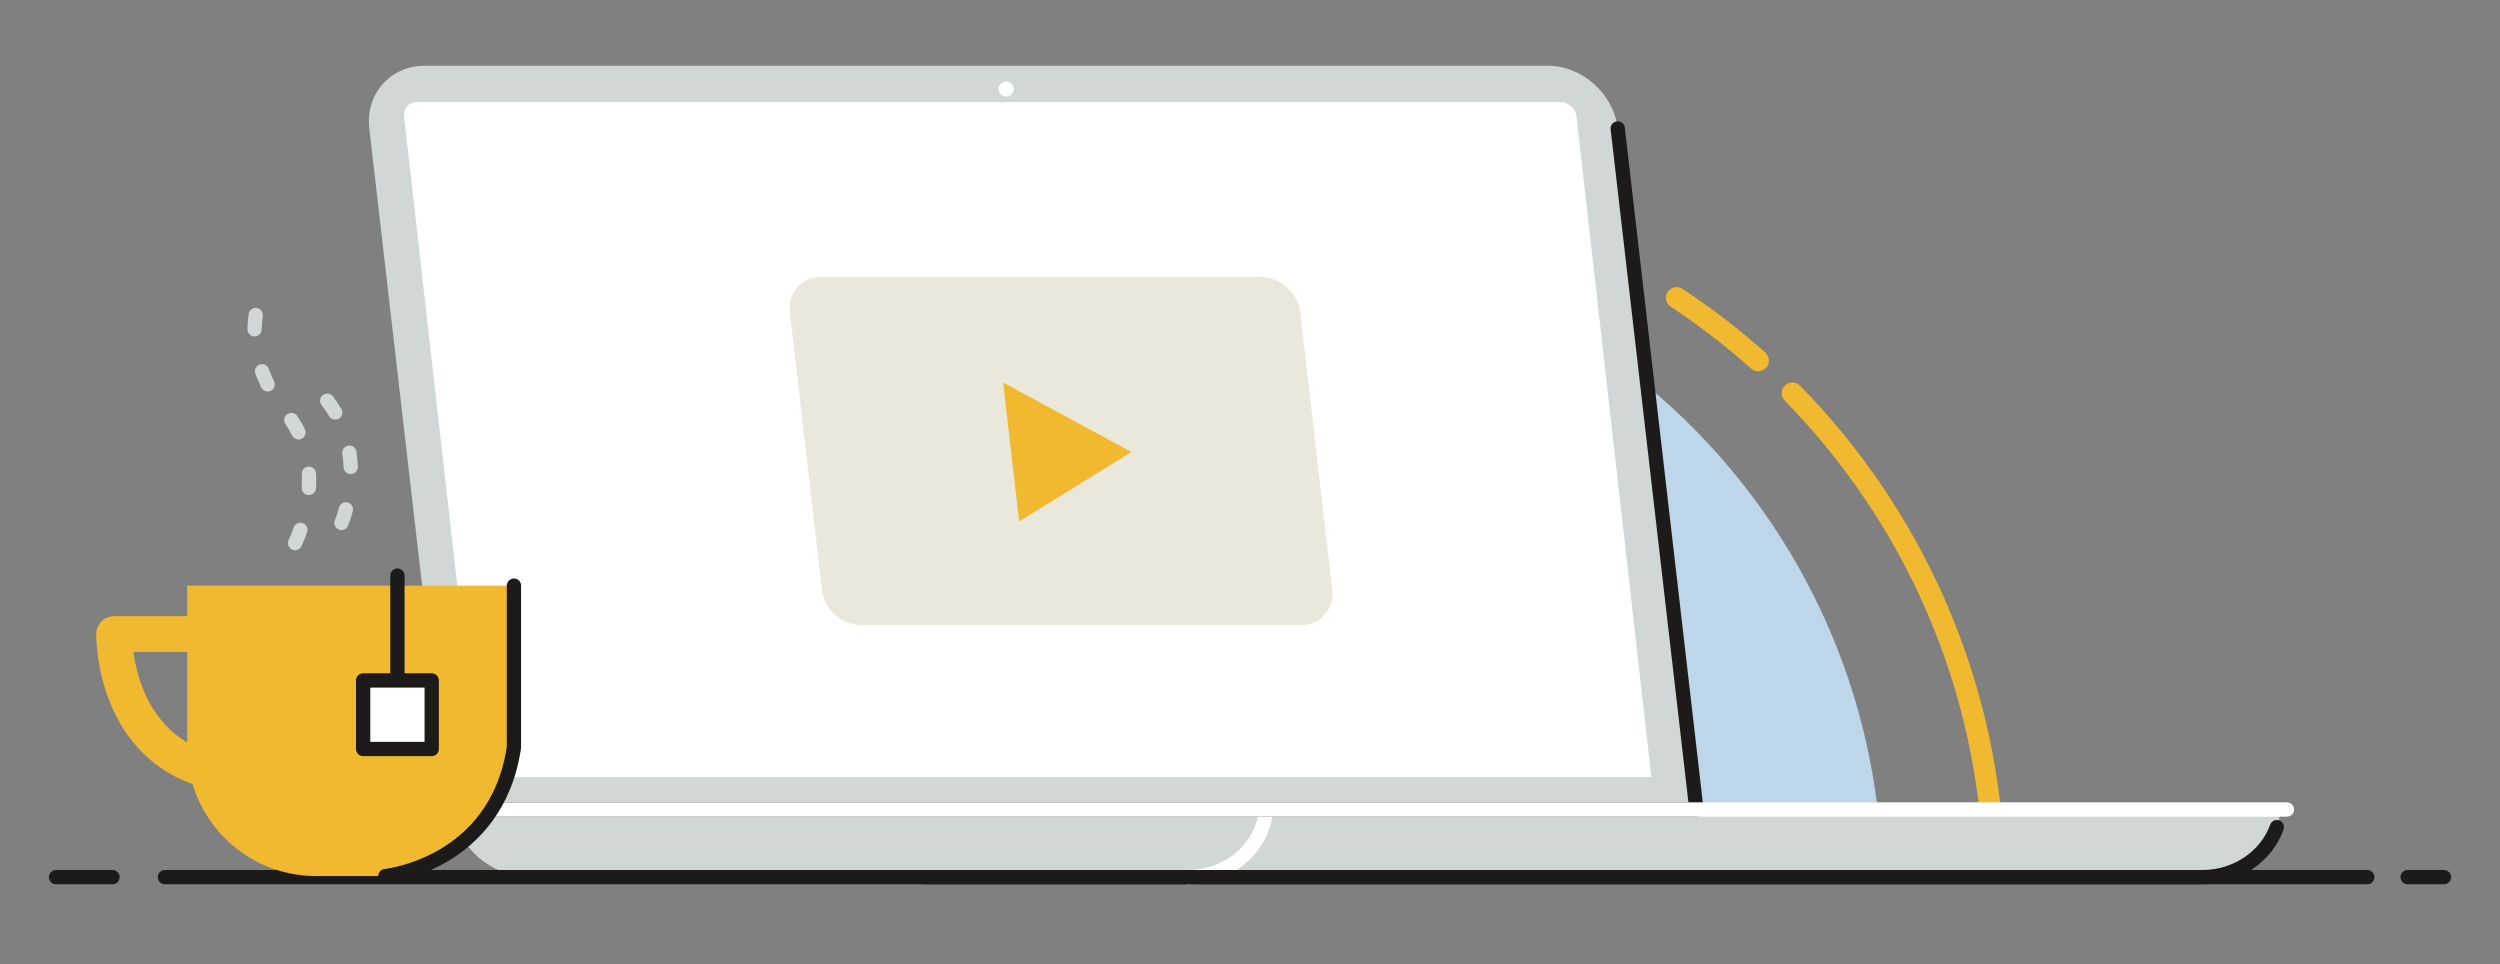
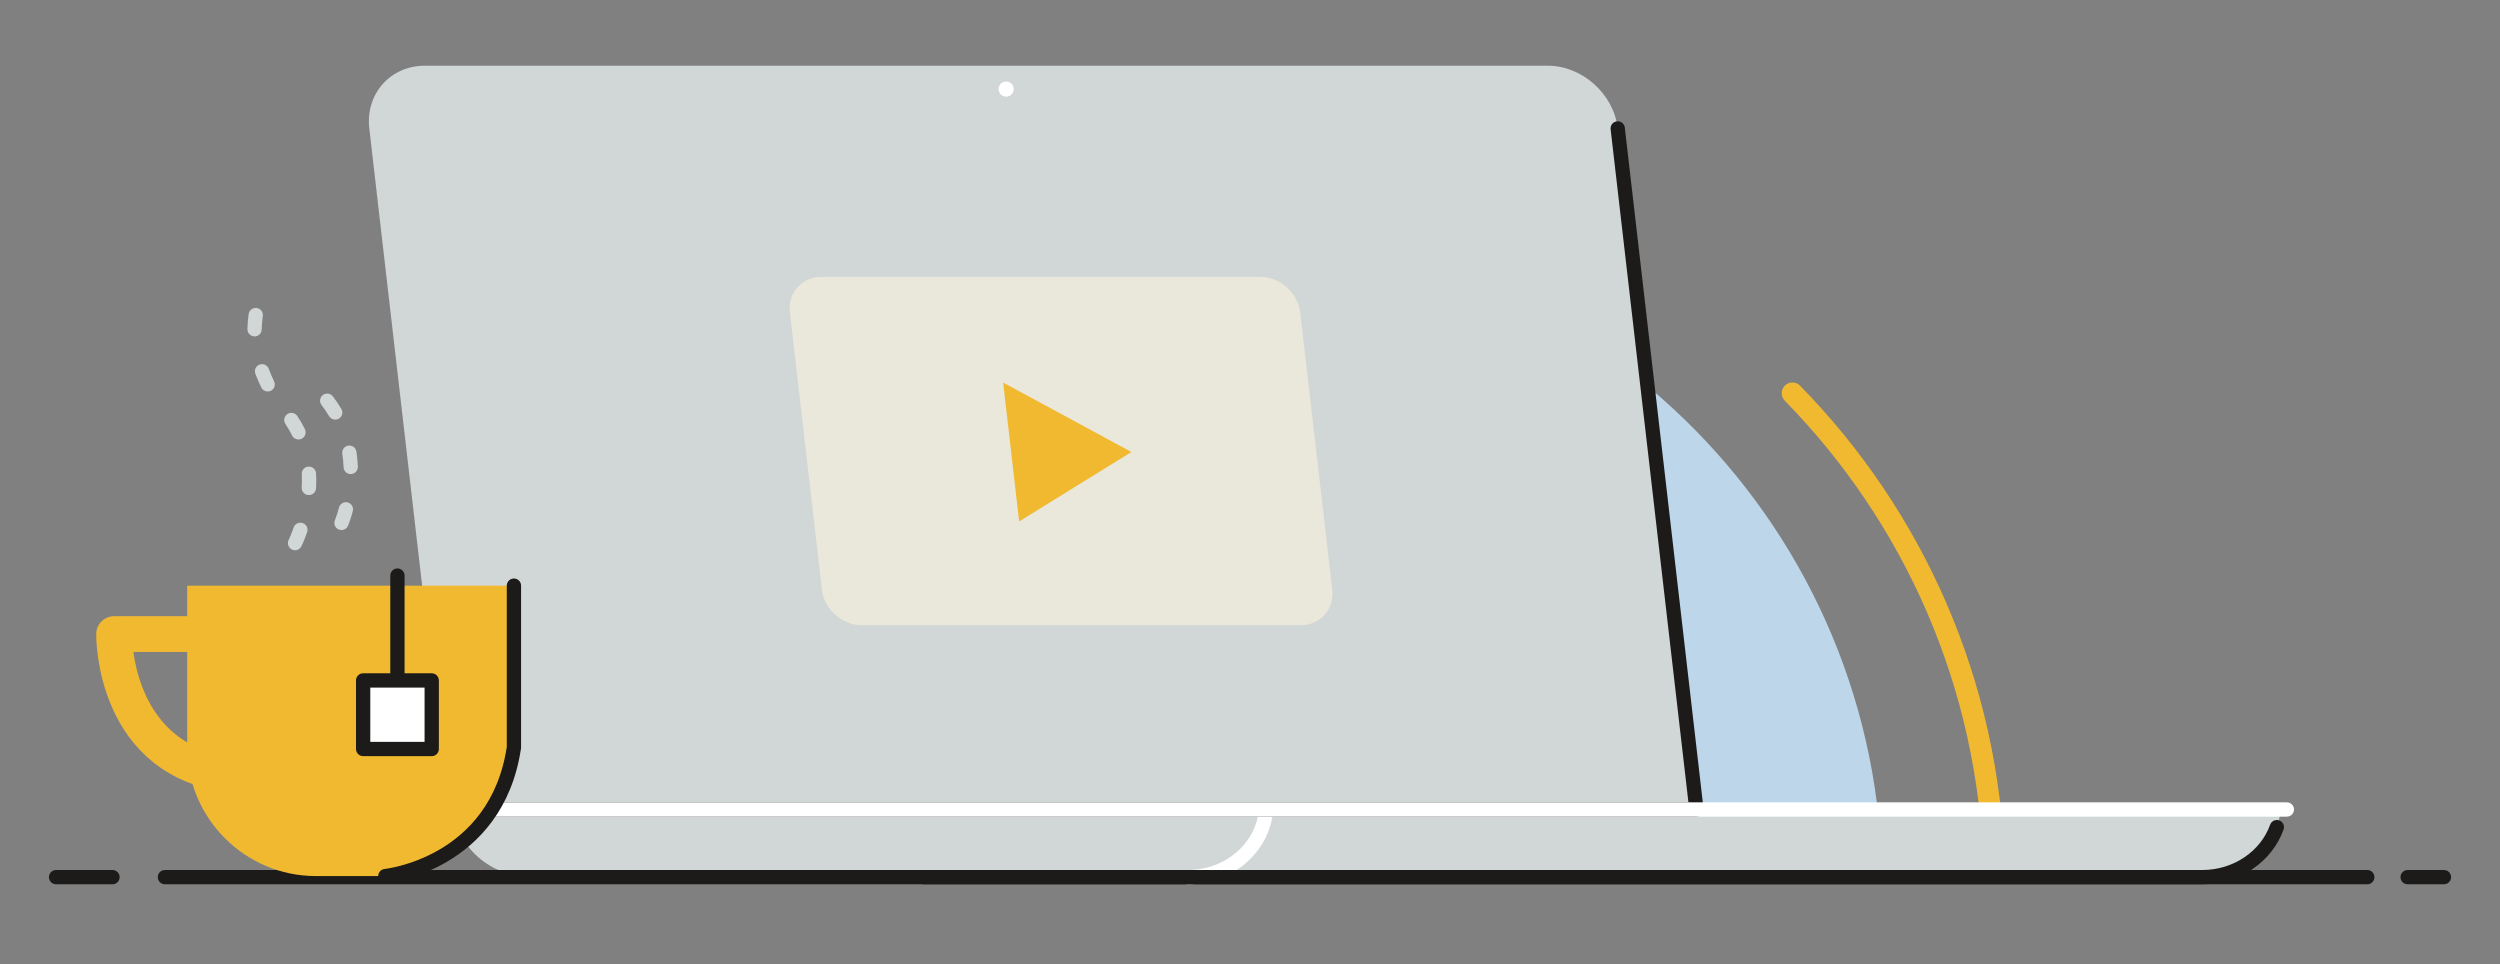
<svg xmlns="http://www.w3.org/2000/svg" version="1.1" id="Layer_1" x="0px" y="0px" viewBox="0 0 350 135" style="enable-background:new 0 0 350 135;" xml:space="preserve">
  <rect x="0" y="0" width="350" height="135" fill="#808080" stroke="none" />
  <style type="text/css">
	.st0{fill:#BED6EA;}
	.st1{fill:none;stroke:#F1B930;stroke-width:3;stroke-linecap:round;stroke-linejoin:round;stroke-miterlimit:10;}
	.st2{fill:#D1D6D6;}
	.st3{fill:none;stroke:#1C1B1A;stroke-width:2;stroke-linecap:round;stroke-linejoin:round;stroke-miterlimit:10;}
	.st4{fill:none;stroke:#FFFFFF;stroke-width:2;stroke-linecap:round;stroke-linejoin:round;stroke-miterlimit:10;}
	.st5{fill:#FFFFFF;}
	.st6{fill:#EAE7DB;}
	.st7{fill:#F1B930;}
	.st8{fill:none;stroke:#F1B930;stroke-width:5;stroke-linecap:round;stroke-linejoin:round;stroke-miterlimit:10;}
	.st9{fill:#FFFFFF;stroke:#1C1B1A;stroke-width:2;stroke-linecap:round;stroke-linejoin:round;stroke-miterlimit:10;}
</style>
  <g>
    <path class="st0" d="M263.48,121.63c-1.33-49.22-41.67-88.68-91.2-88.64s-89.79,39.59-91.03,88.82L263.48,121.63z" />
    <path class="st1" d="M81.26,121.81l197.93-0.2c-0.7-25.9-11.35-49.31-28.25-66.56" />
-     <path class="st1" d="M246.14,50.48c-3.58-3.2-7.39-6.14-11.41-8.79" />
    <path class="st2" d="M237.5,113.32l-11.02-95.34c-0.56-4.83-4.97-8.78-9.79-8.78H59.47c-4.83,0-8.32,3.95-7.77,8.78l11.02,95.34   H237.5z" />
    <path class="st2" d="M63.54,113.33c0.39,5.27,5.17,9.47,10.96,9.47h54.78h124.26h54.78c5.8,0,10.57-4.2,10.96-9.47H63.54z" />
    <path class="st3" d="M129.28,122.8h124.26h54.78c4.86,0,9-2.95,10.44-7" />
    <path class="st4" d="M166.29,122.8c5.8,0,10.57-4.2,10.96-9.47" />
-     <path class="st5" d="M231.19,108.79L220.71,16.3c-0.12-1.1-1.13-2-2.23-2H58.34c-1.1,0-1.9,0.9-1.77,2l10.49,92.49L231.19,108.79   L231.19,108.79z" />
    <line class="st3" x1="15.75" y1="122.8" x2="7.85" y2="122.8" />
    <line class="st3" x1="331.42" y1="122.8" x2="23.09" y2="122.8" />
    <line class="st3" x1="342.15" y1="122.8" x2="337.07" y2="122.8" />
    <polyline class="st3" points="68.02,113.32 237.5,113.32 226.48,17.98  " />
    <circle class="st5" cx="140.86" cy="12.47" r="1.06" />
    <path class="st6" d="M186.52,82.56c0.32,2.73-1.68,4.97-4.43,4.97h-61.45c-2.75,0-5.26-2.24-5.57-4.97l-4.49-38.83   c-0.32-2.73,1.68-4.97,4.43-4.97h61.45c2.75,0,5.26,2.24,5.57,4.97L186.52,82.56z" />
    <polygon class="st7" points="158.4,63.28 140.44,53.56 142.68,73  " />
    <line class="st4" x1="320.16" y1="113.33" x2="68.21" y2="113.33" />
    <g>
      <path class="st7" d="M71.95,81.99v22.66c0,9.9-8.1,18-18,18h-9.74c-9.9,0-18-8.1-18-18V81.99H71.95z" />
      <path class="st8" d="M33.76,88.77H15.97c0,0-0.28,18.35,17.22,19.76" />
      <rect x="50.84" y="95.26" class="st9" width="9.6" height="9.6" />
      <line class="st3" x1="55.64" y1="94.98" x2="55.64" y2="80.58" />
      <g>
        <path class="st2" d="M41.31,77.04c-0.15,0-0.3-0.03-0.45-0.11c-0.49-0.25-0.69-0.85-0.45-1.34c0-0.01,0.33-0.66,0.7-1.74     c0.18-0.52,0.75-0.8,1.27-0.62s0.8,0.75,0.62,1.27c-0.42,1.21-0.78,1.95-0.8,1.98C42.03,76.83,41.68,77.04,41.31,77.04z      M43.24,69.31c-0.02,0-0.04,0-0.06,0c-0.55-0.03-0.97-0.5-0.94-1.05c0.02-0.33,0.03-0.66,0.03-1c0-0.29-0.01-0.59-0.02-0.89     c-0.03-0.55,0.39-1.02,0.95-1.05c0.54-0.02,1.02,0.39,1.05,0.95c0.02,0.34,0.03,0.67,0.03,1c0,0.38-0.01,0.75-0.03,1.11     C44.21,68.9,43.77,69.31,43.24,69.31z M41.79,61.53c-0.37,0-0.73-0.21-0.9-0.56c-0.27-0.55-0.58-1.09-0.93-1.61     c-0.31-0.46-0.19-1.08,0.27-1.39s1.08-0.19,1.39,0.27c0.4,0.59,0.76,1.21,1.07,1.85c0.24,0.5,0.03,1.1-0.46,1.34     C42.09,61.5,41.94,61.53,41.79,61.53z M37.48,54.81c-0.37,0-0.73-0.21-0.9-0.56c-0.31-0.63-0.59-1.28-0.83-1.93     c-0.19-0.52,0.08-1.09,0.59-1.28c0.52-0.19,1.09,0.08,1.28,0.59c0.22,0.59,0.47,1.17,0.75,1.75c0.24,0.5,0.04,1.09-0.46,1.34     C37.77,54.78,37.62,54.81,37.48,54.81z M35.64,47.1h-0.01c-0.55-0.01-0.99-0.46-0.99-1.01c0.01-0.71,0.07-1.43,0.17-2.13     c0.08-0.55,0.59-0.92,1.14-0.84s0.92,0.59,0.84,1.14c-0.09,0.61-0.14,1.24-0.15,1.86C36.63,46.66,36.19,47.1,35.64,47.1z" />
      </g>
      <g>
        <path class="st2" d="M47.81,74.21c-0.13,0-0.26-0.03-0.39-0.08c-0.51-0.22-0.74-0.8-0.53-1.31c0-0.01,0.28-0.67,0.57-1.77     c0.14-0.53,0.68-0.85,1.22-0.71c0.53,0.14,0.85,0.69,0.71,1.22c-0.33,1.25-0.65,2.01-0.67,2.04     C48.56,73.99,48.19,74.21,47.81,74.21z M49.1,66.37c-0.53,0-0.98-0.42-1-0.96c-0.02-0.63-0.08-1.26-0.18-1.88     c-0.08-0.55,0.29-1.06,0.84-1.14c0.55-0.08,1.06,0.29,1.14,0.84c0.11,0.69,0.17,1.4,0.2,2.1c0.02,0.55-0.41,1.02-0.96,1.04     C49.12,66.37,49.11,66.37,49.1,66.37z M46.93,58.75c-0.34,0-0.68-0.18-0.86-0.49c-0.31-0.53-0.66-1.05-1.05-1.55     c-0.34-0.44-0.26-1.07,0.18-1.4c0.44-0.34,1.06-0.26,1.4,0.18c0.43,0.56,0.83,1.15,1.19,1.76c0.28,0.48,0.12,1.09-0.36,1.37     C47.28,58.71,47.1,58.75,46.93,58.75z" />
      </g>
      <path class="st3" d="M53.95,122.65c0,0,15.54-1.58,18-18V81.99" />
    </g>
  </g>
</svg>